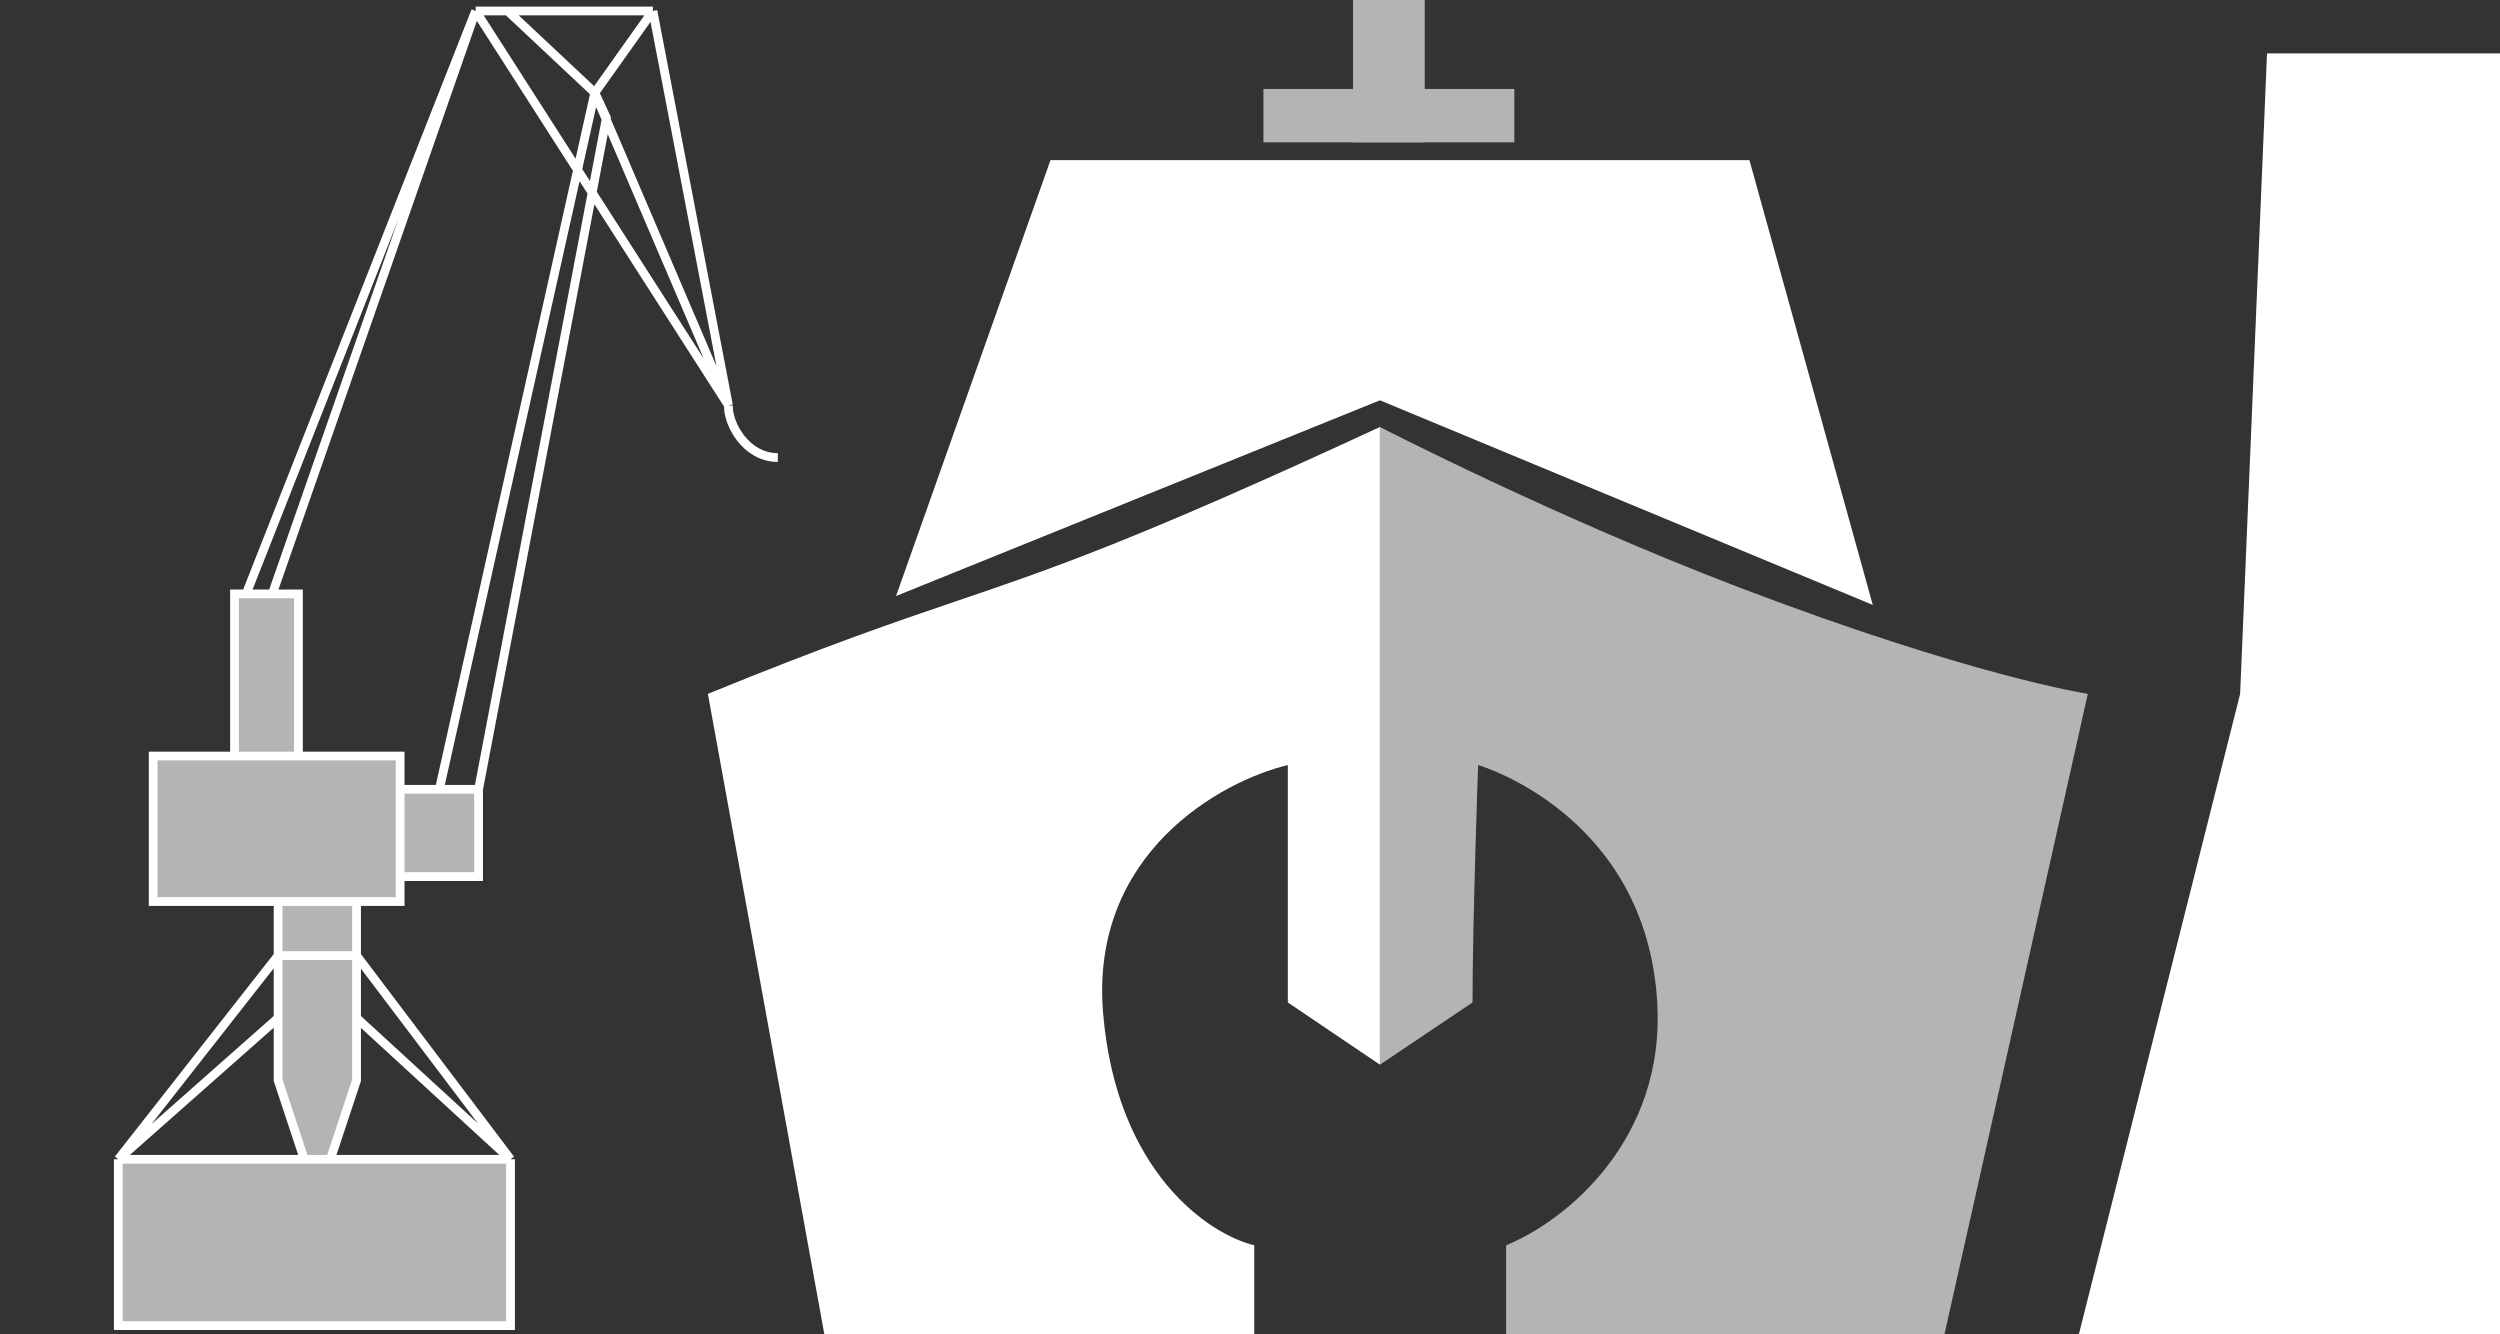
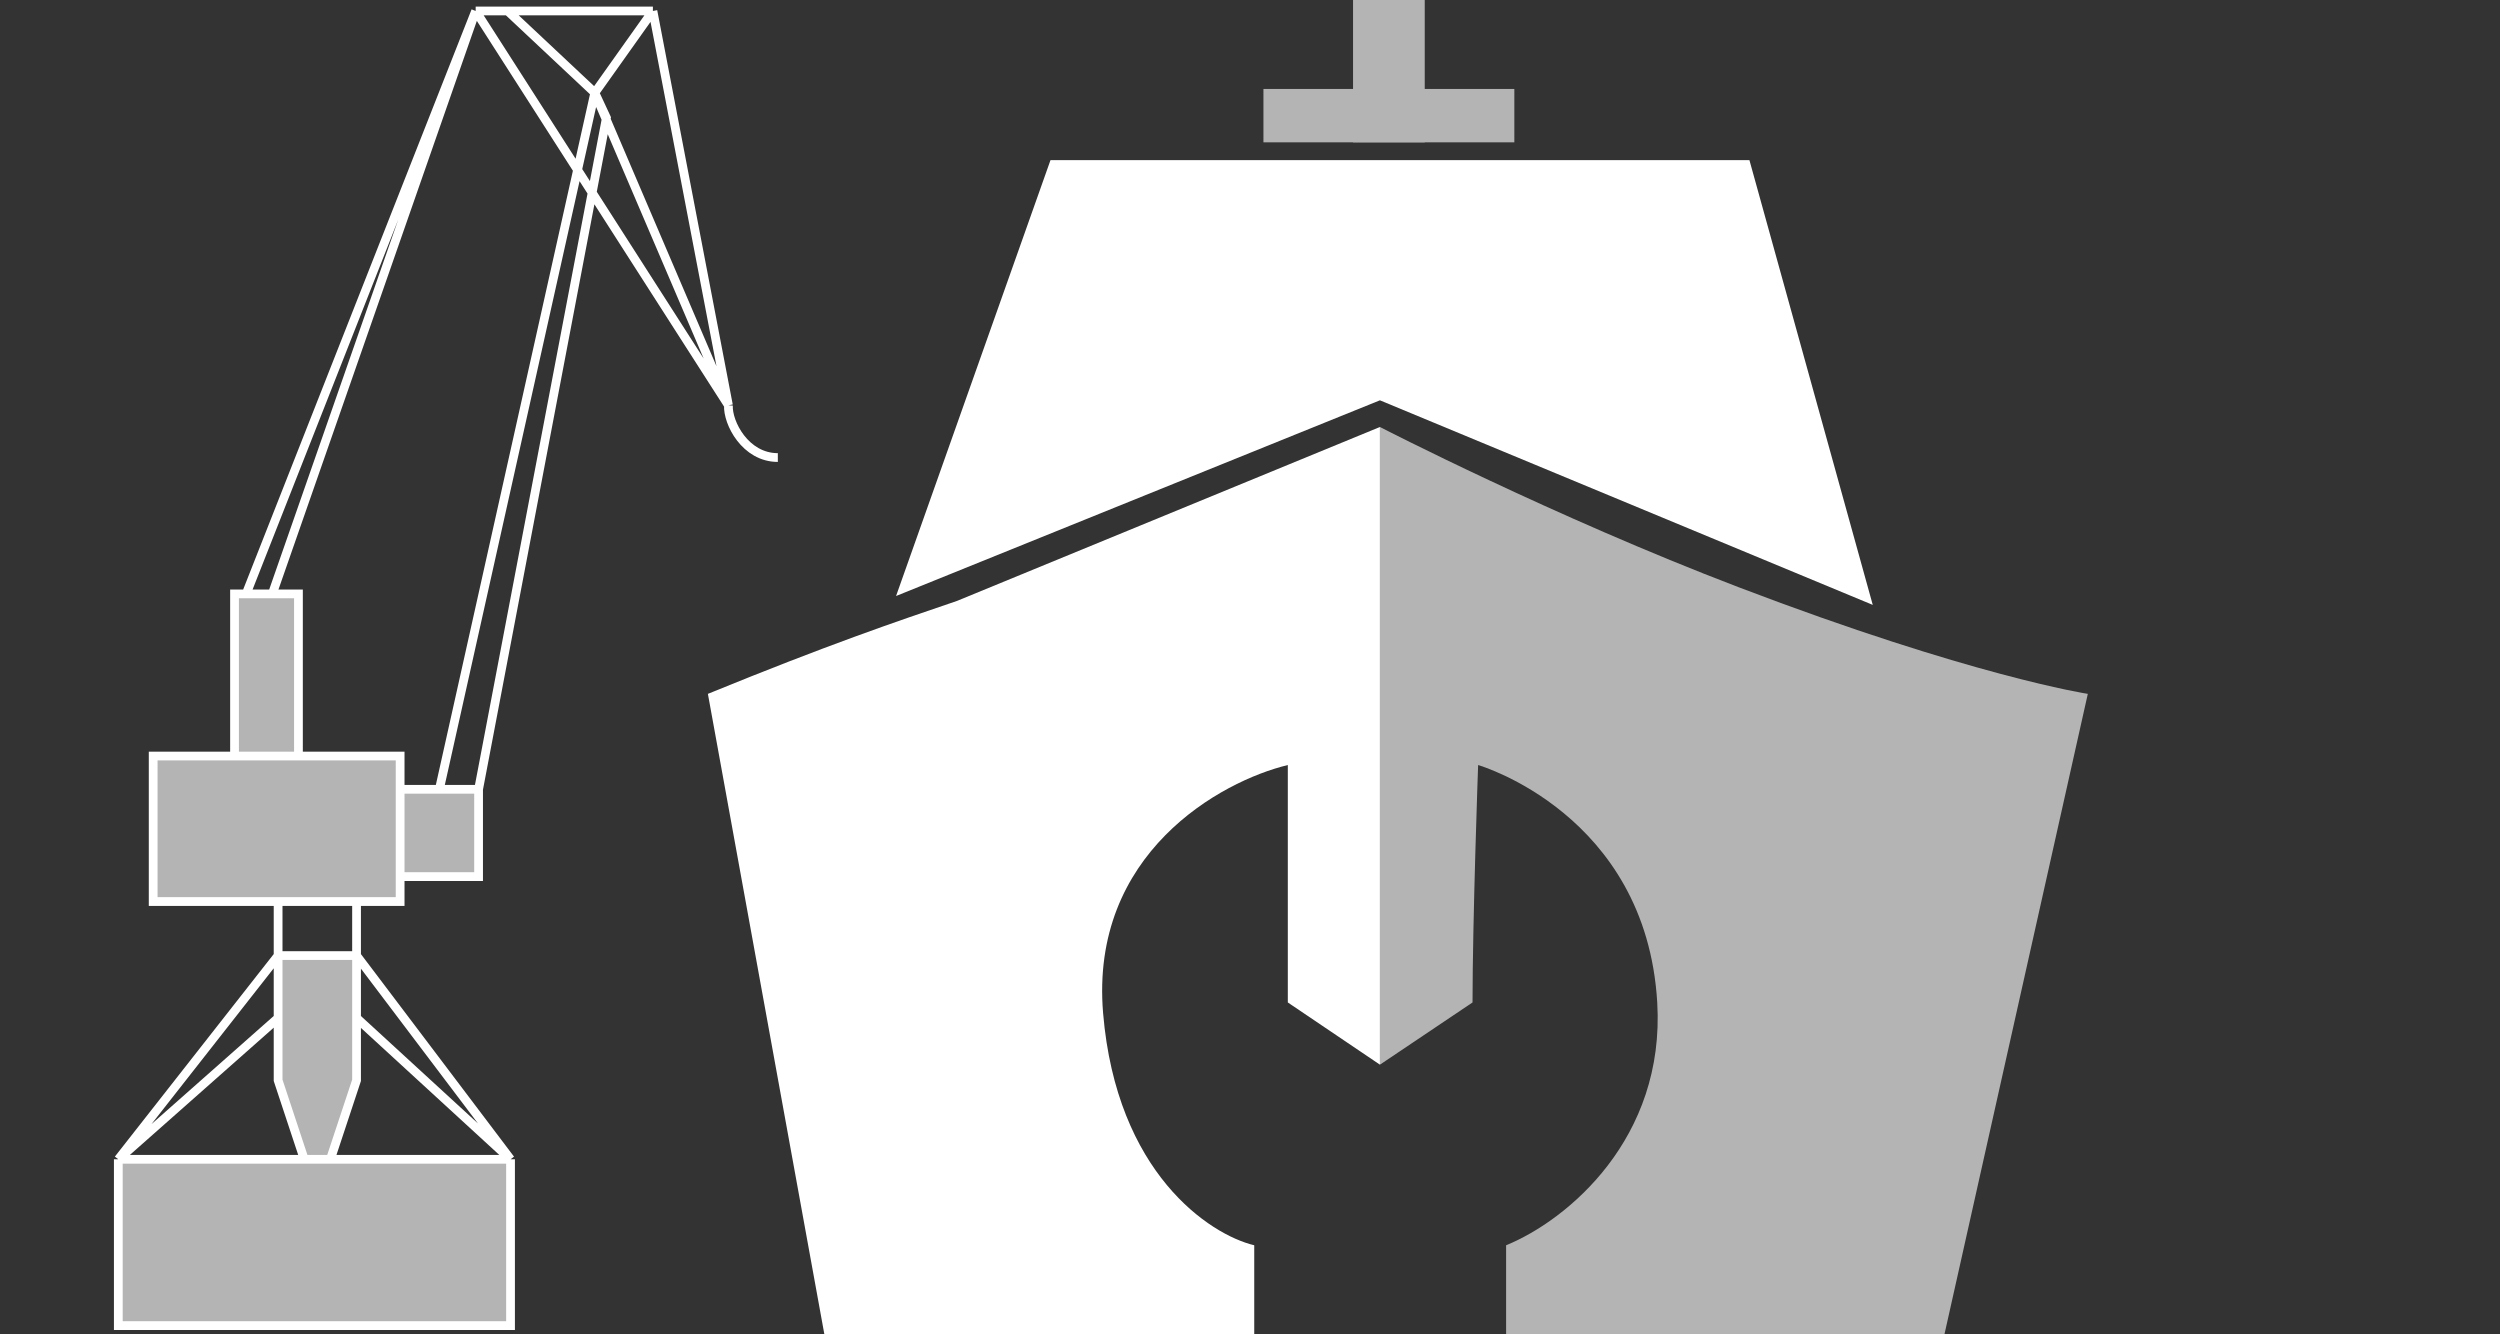
<svg xmlns="http://www.w3.org/2000/svg" width="1141" height="609" viewBox="0 0 1141 609" fill="none">
  <rect x="0" y="0" width="1141" height="609" fill="#333333" stroke="none" />
  <rect x="617.531" width="32.717" height="64.96" fill="#B4B4B4" />
-   <path d="M1141 24.36H1034.67L1022.4 316.68L948.789 609H1141V292.32V24.36Z" fill="white" />
  <path fill-rule="evenodd" clip-rule="evenodd" d="M629.8 485.918L629.8 194.88C629.8 194.88 709.034 235.753 793.384 267.96C899.714 308.56 952.879 316.68 952.879 316.68L887.445 608.998H687.39V568.341C715.49 556.849 760.044 519.627 756.363 457.519C751.254 371.324 674.617 349.16 674.617 349.16C674.617 349.16 672.061 420.547 672.061 457.519L629.8 485.918Z" fill="#B4B4B4" />
-   <path fill-rule="evenodd" clip-rule="evenodd" d="M629.8 194.88C518.221 246.573 480.306 259.462 436.756 274.267L436.756 274.267C408.477 283.881 377.822 294.302 323.079 316.68L376.244 609H572.434V568.341C551.997 563.416 509.591 535.341 503.46 462.445C497.329 389.548 557.105 356.548 587.76 349.16L587.76 457.519L629.8 485.918V194.88Z" fill="white" />
+   <path fill-rule="evenodd" clip-rule="evenodd" d="M629.8 194.88L436.756 274.267C408.477 283.881 377.822 294.302 323.079 316.68L376.244 609H572.434V568.341C551.997 563.416 509.591 535.341 503.46 462.445C497.329 389.548 557.105 356.548 587.76 349.16L587.76 457.519L629.8 485.918V194.88Z" fill="white" />
  <rect x="576.635" y="40.6" width="114.509" height="24.36" fill="#B4B4B4" />
  <path d="M479.446 73.08L408.961 272.02L629.8 182.7L854.728 276.08L798.436 73.08H479.446Z" fill="white" />
  <path d="M54 605H233.009V529.103H150.797H138.863H54V605Z" fill="#B4B4B4" />
  <path d="M126.93 411.462H162.731H182.621V400.077V360.231V345.051H136.211H107.04H69.912V411.462H126.93Z" fill="#B4B4B4" />
  <path d="M107.04 271.051V345.051H136.211V271.051H124.278H112.344H107.04Z" fill="#B4B4B4" />
  <path d="M182.621 400.077H218.423V360.231H200.522H182.621V400.077Z" fill="#B4B4B4" />
-   <path d="M126.93 436.128H162.731V411.462H126.93V436.128Z" fill="#B4B4B4" />
  <path d="M126.93 493.051L138.863 529.103H150.797L162.731 493.051V464.59V436.128H126.93V464.59V493.051Z" fill="#B4B4B4" />
  <path d="M233.009 529.103V605H54V529.103M233.009 529.103H150.797M233.009 529.103L162.731 464.59M233.009 529.103L162.731 436.128M54 529.103L126.93 436.128M54 529.103H138.863M54 529.103L126.93 464.59M126.93 436.128H162.731M126.93 436.128V464.59M126.93 436.128V411.462M138.863 529.103L126.93 493.051V464.59M138.863 529.103H150.797M150.797 529.103L162.731 493.051V464.59M162.731 436.128V464.59M162.731 436.128V411.462M126.93 411.462H162.731M126.93 411.462H69.912V345.051H107.04M162.731 411.462H182.621V400.077M182.621 400.077H218.423V360.231M182.621 400.077V360.231M218.423 360.231L276.767 53.75L271.463 42.338M218.423 360.231H200.522M182.621 360.231V345.051H136.211M182.621 360.231H200.522M107.04 345.051V271.051H112.344M107.04 345.051H136.211M136.211 345.051V271.051H124.278M271.463 42.338L200.522 360.231M271.463 42.338L332.458 184.98M271.463 42.338L231.683 5M271.463 42.338L297.982 5.001M112.344 271.051L217.097 5M112.344 271.051H124.278M217.097 5L124.278 271.051M217.097 5L332.458 184.98M217.097 5H231.683M332.458 184.98L297.982 5.001M332.458 184.98C332.016 192.928 340.149 208.825 355 208.825M231.683 5L297.982 5.001" stroke="white" stroke-width="4" />
</svg>